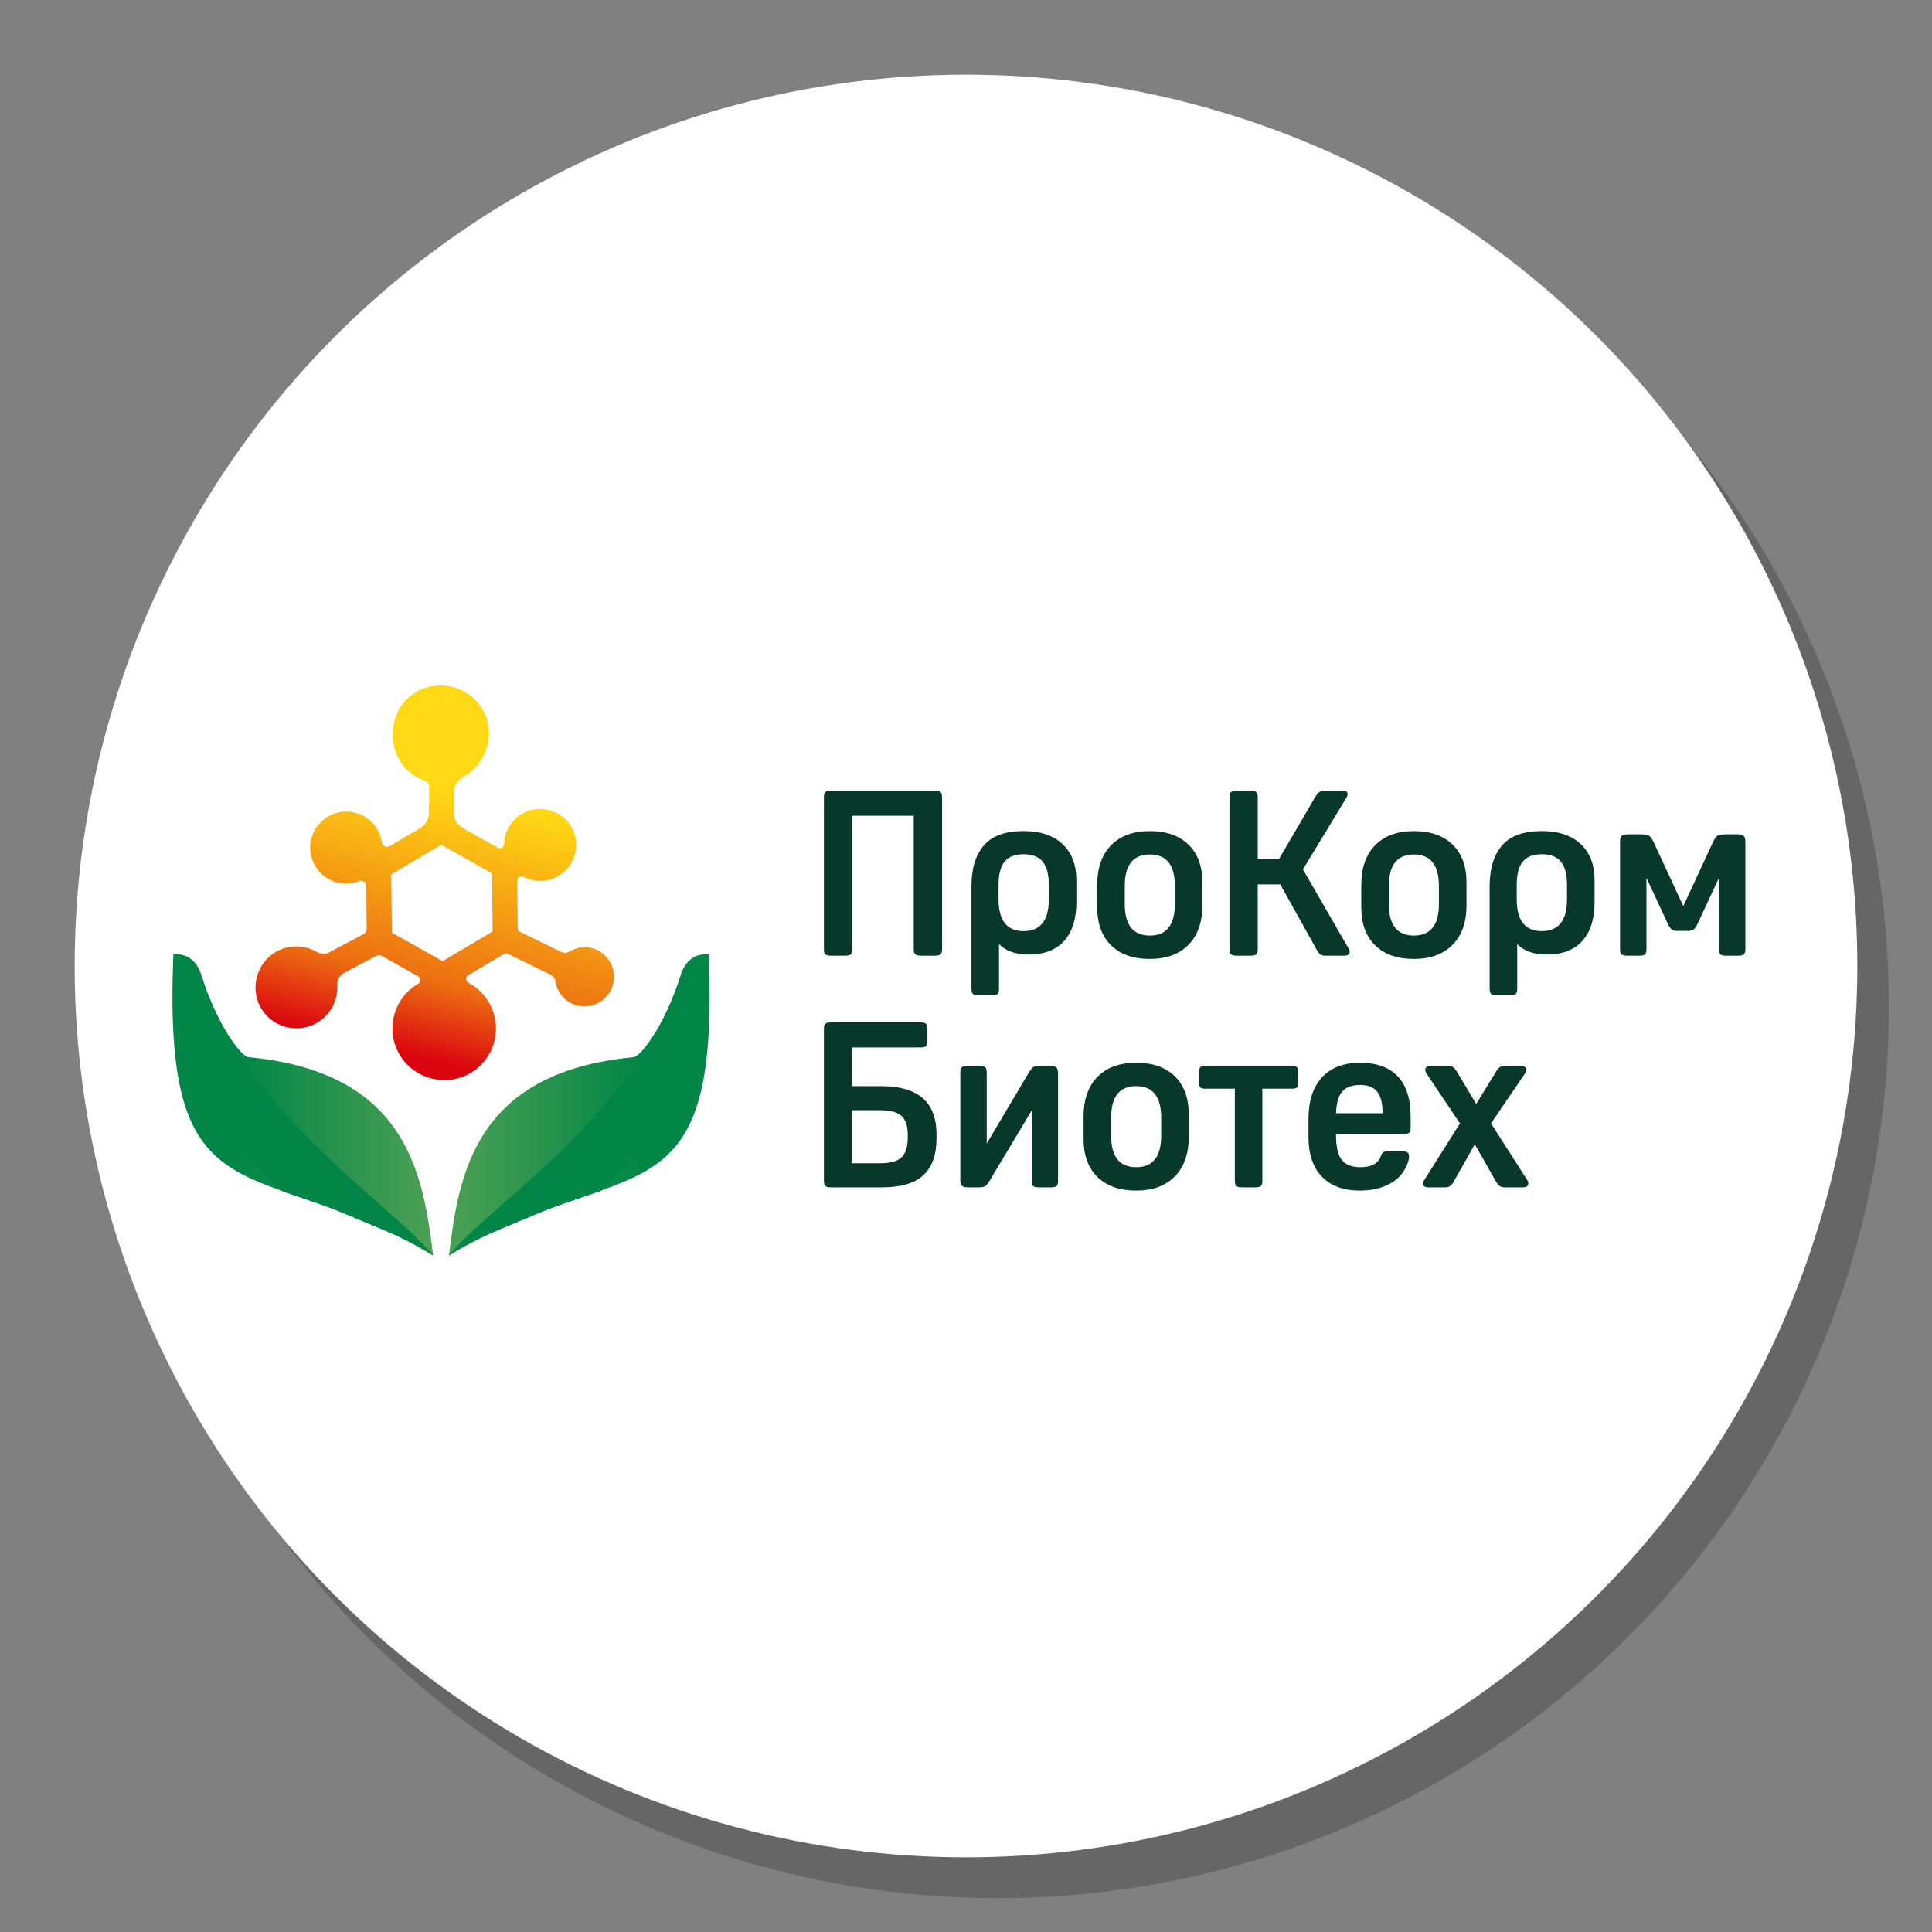
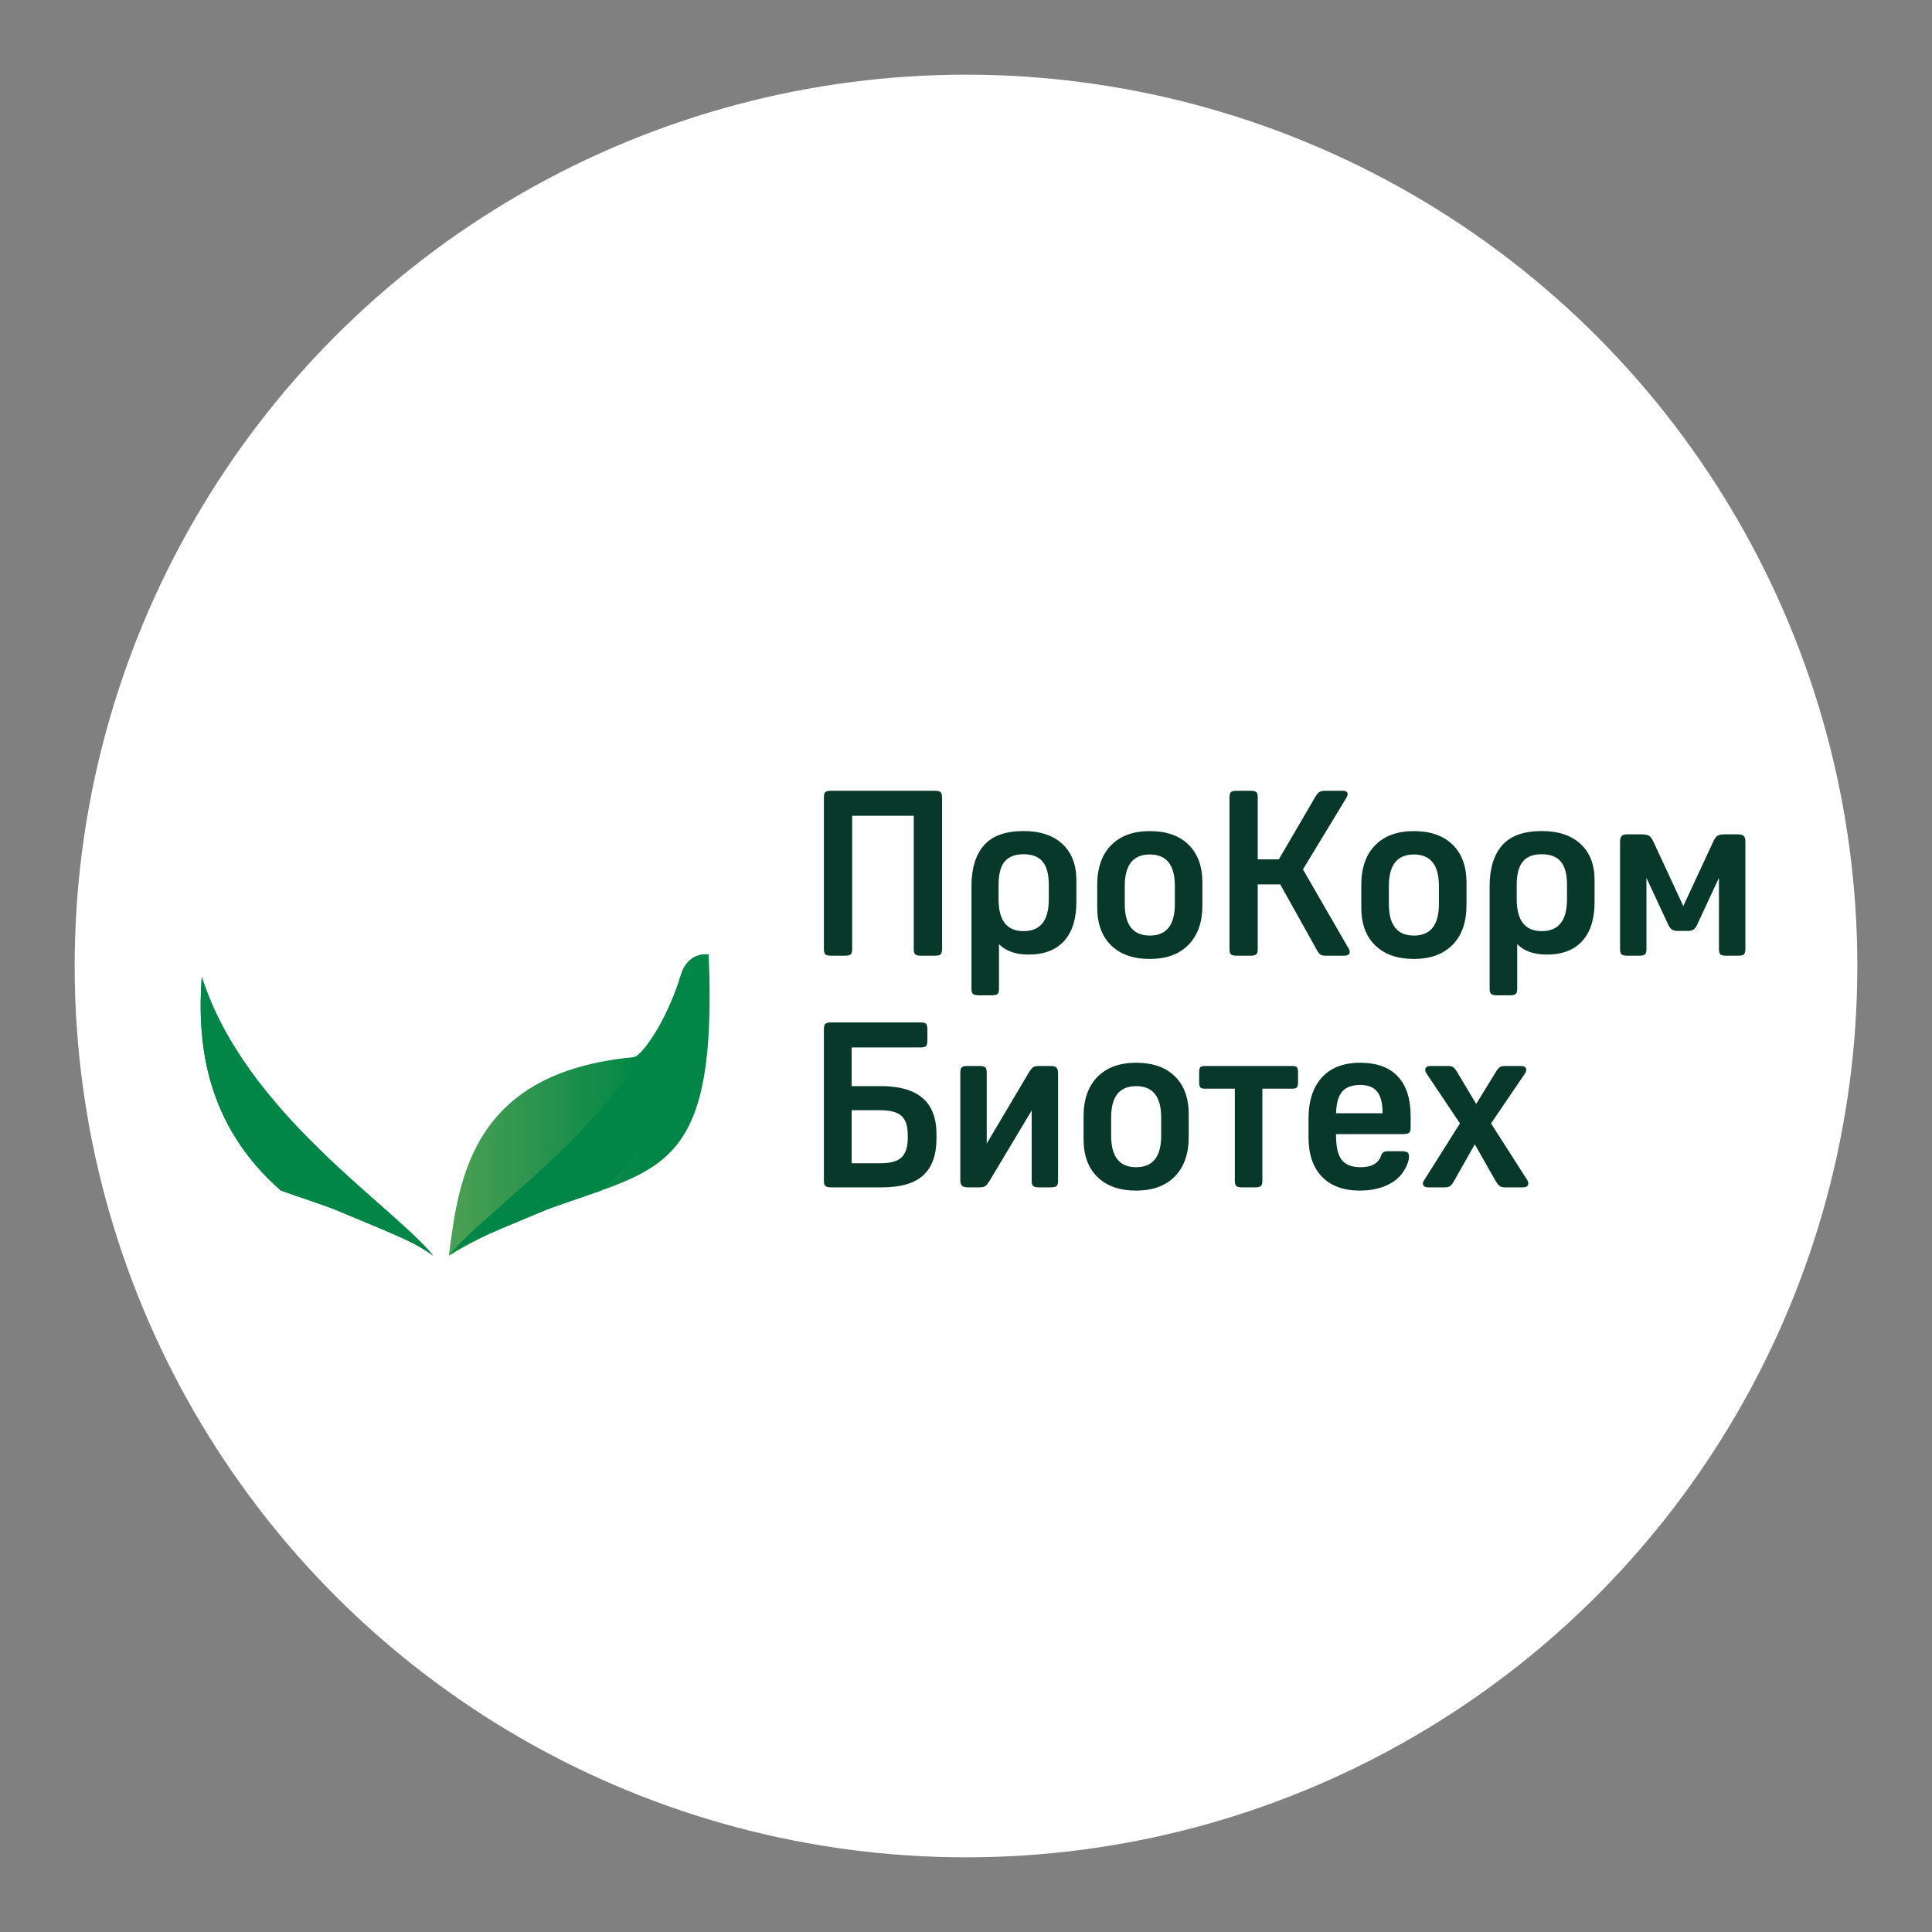
<svg xmlns="http://www.w3.org/2000/svg" xmlns:xlink="http://www.w3.org/1999/xlink" xml:space="preserve" width="400px" height="400px" version="1.1" style="shape-rendering:geometricPrecision; text-rendering:geometricPrecision; image-rendering:optimizeQuality; fill-rule:evenodd; clip-rule:evenodd" viewBox="0 0 400 400">
  <rect x="0" y="0" width="400" height="400" fill="#808080" stroke="none" />
  <defs>
    <style type="text/css"> .fil0 {fill:#666666} .fil1 {fill:white} .fil9 {fill:#08382A;fill-rule:nonzero} .fil3 {fill:url(#id0)} .fil6 {fill:url(#id1)} .fil2 {fill:url(#id2)} .fil5 {fill:url(#id3)} .fil8 {fill:url(#id4)} .fil4 {fill:url(#id5)} .fil7 {fill:url(#id6)} </style>
    <linearGradient id="id0" gradientUnits="userSpaceOnUse" x1="37.82" y1="228.76" x2="89.68" y2="228.76">
      <stop offset="0" style="stop-opacity:1; stop-color:#028647" />
      <stop offset="0.231" style="stop-opacity:1; stop-color:#028647" />
      <stop offset="1" style="stop-opacity:1; stop-color:#4CA054" />
    </linearGradient>
    <linearGradient id="id1" gradientUnits="userSpaceOnUse" xlink:href="#id0" x1="144.8" y1="228.76" x2="92.94" y2="228.76"> </linearGradient>
    <linearGradient id="id2" gradientUnits="userSpaceOnUse" x1="104.77" y1="142.95" x2="85.67" y2="218.84">
      <stop offset="0" style="stop-opacity:1; stop-color:#FFD915" />
      <stop offset="0.29" style="stop-opacity:1; stop-color:#FFD915" />
      <stop offset="0.792" style="stop-opacity:1; stop-color:#ED6F12" />
      <stop offset="1" style="stop-opacity:1; stop-color:#DA040F" />
    </linearGradient>
    <radialGradient id="id3" gradientUnits="userSpaceOnUse" gradientTransform="matrix(0.912 -0 -0 -0.926 6 445)" cx="65.61" cy="231.06" r="166.88" fx="65.61" fy="231.06">
      <stop offset="0" style="stop-opacity:1; stop-color:#028647" />
      <stop offset="0.231" style="stop-opacity:1; stop-color:#028647" />
      <stop offset="1" style="stop-opacity:1; stop-color:#224654" />
    </radialGradient>
    <radialGradient id="id4" gradientUnits="userSpaceOnUse" gradientTransform="matrix(-0.912 -1.1165E-16 1.13421E-16 -0.926 224 445)" xlink:href="#id3" cx="117.01" cy="231.06" r="166.88" fx="117.01" fy="231.06"> </radialGradient>
    <radialGradient id="id5" gradientUnits="userSpaceOnUse" gradientTransform="matrix(0.906 -0 -0 -0.92 6 444)" xlink:href="#id3" cx="66.09" cy="231.06" r="166.88" fx="66.09" fy="231.06"> </radialGradient>
    <radialGradient id="id6" gradientUnits="userSpaceOnUse" gradientTransform="matrix(-0.906 -1.10927E-16 1.12686E-16 -0.92 222 444)" xlink:href="#id3" cx="116.52" cy="231.06" r="166.88" fx="116.52" fy="231.06"> </radialGradient>
  </defs>
  <g id="Background">
-     <circle class="fil0" cx="206.54" cy="208.46" r="184.54" />
    <circle class="fil1" cx="200" cy="200" r="184.54" />
  </g>
  <g id="Logos">
    <g id="_1795424166016">
-       <path class="fil2" d="M84.74 144.27c-3.44,2.85 -4.39,8.38 -2.42,12.38 1.6,3.25 4.13,4.49 5.53,4.96l0.02 0c0.59,0.2 0.99,0.76 0.98,1.39l-0.07 5.44c-0.02,1.22 -0.67,2.34 -1.72,2.96l-6.39 3.79c-0.65,0.38 -1.49,-0.01 -1.6,-0.76 -0.16,-1.18 -0.62,-2.35 -1.4,-3.41 -2.06,-2.78 -5.9,-3.78 -9.05,-2.34 -4.11,1.87 -5.6,6.82 -3.36,10.6 1.74,2.94 5.18,4.25 8.32,3.42 0.2,-0.05 0.46,-0.15 0.74,-0.27 0.7,-0.31 1.49,0.2 1.5,0.96l0.09 8.87c0.01,0.49 -0.26,0.95 -0.69,1.17l-7.06 3.74c-0.79,0.41 -1.74,0.4 -2.5,-0.05 -2.55,-1.5 -5.79,-1.62 -8.52,-0.06 -3.93,2.26 -5.41,7.4 -3.25,11.39 2.31,4.26 7.66,5.72 11.79,3.28 2.83,-1.68 4.33,-4.73 4.15,-7.8 -0.06,-1.03 0.45,-2 1.36,-2.47l6.68 -3.54c0.39,-0.21 0.87,-0.2 1.25,0.02l7.39 4.16c0.62,0.35 0.63,1.24 0.02,1.6l-0.02 0.01c-5.24,3.1 -6.87,9.96 -3.49,15.11 2.99,4.57 9.14,6.14 13.97,3.58 5.43,-2.89 7.3,-9.69 4.2,-14.93 -1.04,-1.76 -2.51,-3.11 -4.2,-4 -0.62,-0.33 -0.63,-1.22 -0.03,-1.58l7.35 -4.35c0.27,-0.15 0.59,-0.17 0.86,-0.03l8.88 4.32c0.51,0.25 0.85,0.74 0.93,1.31 0.17,1.2 0.71,2.38 1.66,3.37 1.62,1.7 4.16,2.3 6.37,1.51 4.37,-1.55 5.59,-7.14 2.02,-10.4 -1.95,-1.77 -4.89,-1.96 -7.16,-0.61l-0.03 0.02c-0.5,0.3 -1.1,0.32 -1.61,0.07l-8.52 -4.15c-0.31,-0.15 -0.51,-0.46 -0.52,-0.81l-0.1 -9.78c-0.01,-0.69 0.72,-1.12 1.34,-0.8 2.2,1.13 4.91,1.14 7.2,-0.22 3.61,-2.13 4.76,-6.84 2.51,-10.41 -2.08,-3.28 -6.49,-4.42 -9.9,-2.55 -2.42,1.32 -3.79,3.78 -3.86,6.33 -0.02,0.69 -0.75,1.12 -1.35,0.78l-7.26 -4.08c-1.12,-0.63 -1.8,-1.81 -1.79,-3.09 0.02,-1.32 0.04,-3.02 0.05,-4.38 0.01,-1.28 0.7,-2.47 1.84,-3.05 1.14,-0.59 2.22,-1.44 3.15,-2.65 2.48,-3.22 2.98,-7.62 1,-11.17 -1.85,-3.32 -5.28,-5.17 -8.8,-5.17 -2.25,0 -4.54,0.75 -6.48,2.37zm-3.61 48.82l-0.13 -12.05 10.37 -6.13 10.49 5.91 0.13 12.04 -10.36 6.14 -10.5 -5.91z" />
-       <path class="fil3" d="M35.9 197.6c-2.4,57 17.05,40.51 53.78,62.36 -2.04,-16.42 -5.07,-37.94 -38.19,-41.08 -2.23,-0.22 -8.2,-10.5 -9.61,-16.32 -1.08,-4.49 -4.05,-5 -5.36,-5 -0.38,0 -0.62,0.04 -0.62,0.04z" />
      <path class="fil4" d="M58.13 246.48c3.3,1.18 6.94,2.36 10.91,3.82 15.35,6.4 16.56,6.84 20.64,9.66 -8.49,-10.45 -38.72,-29.44 -47.8,-57.4 -0.02,-0.14 -0.07,-0.27 -0.1,-0.4 -1,13.66 0.67,30.54 16.35,44.32z" />
      <path class="fil5" d="M58.13 246.48c3.3,1.18 6.94,2.36 10.91,3.82 15.35,6.4 16.56,6.84 20.64,9.66 -8.49,-10.45 -38.73,-29.44 -47.8,-57.4 -0.02,-0.14 -0.07,-0.27 -0.1,-0.4 -1,13.66 0.67,30.54 16.35,44.32z" />
      <path class="fil6" d="M140.74 202.56c-1.41,5.82 -7.38,16.1 -9.61,16.32 -33.13,3.14 -36.15,24.66 -38.19,41.08 36.73,-21.85 56.18,-5.36 53.78,-62.36 0,0 -0.24,-0.04 -0.63,-0.04 -1.3,0 -4.27,0.51 -5.35,5z" />
      <path class="fil7" d="M140.74 202.56c-9.08,27.96 -39.31,46.95 -47.8,57.4 4.08,-2.82 5.29,-3.26 20.63,-9.66 3.98,-1.46 7.62,-2.64 10.92,-3.82 15.68,-13.78 17.34,-30.66 16.35,-44.32 -0.04,0.13 -0.08,0.26 -0.1,0.4z" />
-       <path class="fil8" d="M140.74 202.56c-9.08,27.96 -39.31,46.95 -47.8,57.4 4.08,-2.82 5.29,-3.26 20.63,-9.66 3.98,-1.46 7.62,-2.64 10.92,-3.82 15.68,-13.78 17.34,-30.66 16.35,-44.32 -0.04,0.13 -0.08,0.26 -0.1,0.4z" />
      <path class="fil9" d="M174.89 197.87l-2.78 0c-0.61,0 -1.01,-0.09 -1.22,-0.27 -0.21,-0.17 -0.31,-0.55 -0.31,-1.12l0 -31.37c0,-0.54 0.09,-0.91 0.28,-1.1 0.2,-0.19 0.61,-0.29 1.25,-0.29l21.39 0c0.64,0 1.06,0.1 1.25,0.29 0.19,0.19 0.29,0.56 0.29,1.1l0 31.37c0,0.57 -0.11,0.95 -0.32,1.12 -0.2,0.18 -0.61,0.27 -1.22,0.27l-2.78 0c-0.61,0 -1.02,-0.09 -1.22,-0.27 -0.21,-0.17 -0.32,-0.55 -0.32,-1.12l0 -27.58 -12.75 0 0 27.58c0,0.57 -0.11,0.95 -0.31,1.12 -0.21,0.18 -0.62,0.27 -1.23,0.27z" />
      <path class="fil9" d="M217.14 186.21l0 -3.02c0,-2.17 -0.42,-3.77 -1.27,-4.79 -0.84,-1.03 -2.16,-1.54 -3.95,-1.54 -1.79,0 -3.1,0.51 -3.94,1.54 -0.83,1.02 -1.24,2.62 -1.24,4.79l0 2.97c0,4.42 1.72,6.62 5.18,6.62 3.48,0 5.22,-2.19 5.22,-6.57zm-4.17 11.42c-2.68,0 -4.73,-0.72 -6.14,-2.16l0 9.21c0,0.54 -0.09,0.91 -0.28,1.1 -0.2,0.19 -0.61,0.29 -1.25,0.29l-2.64 0c-0.61,0 -1.01,-0.1 -1.22,-0.29 -0.21,-0.19 -0.31,-0.56 -0.31,-1.1l0 -21.2c0,-3.65 0.85,-6.46 2.56,-8.44 1.71,-1.98 4.45,-2.98 8.23,-2.98 3.45,0 6.14,0.9 8.05,2.69 1.92,1.79 2.88,4.29 2.88,7.48l0 4.51c0,3.52 -0.84,6.21 -2.54,8.08 -1.69,1.87 -4.14,2.81 -7.34,2.81z" />
      <path class="fil9" d="M238.06 193.7c3.45,0 5.18,-2.18 5.18,-6.53l0 -3.74c0,-4.35 -1.73,-6.52 -5.18,-6.52 -3.46,0 -5.19,2.17 -5.19,6.52l0 3.74c0,4.35 1.73,6.53 5.19,6.53zm0 4.84c-3.43,0 -6.1,-0.94 -8.01,-2.81 -1.92,-1.87 -2.88,-4.48 -2.88,-7.84l0 -4.7c0,-3.51 0.96,-6.25 2.88,-8.2 1.91,-1.95 4.58,-2.92 8.01,-2.92 3.42,0 6.09,0.93 8,2.8 1.92,1.87 2.88,4.48 2.88,7.84l0 4.7c0,3.52 -0.96,6.25 -2.88,8.2 -1.91,1.95 -4.58,2.93 -8,2.93z" />
      <path class="fil9" d="M258.87 197.87l-2.78 0c-0.61,0 -1.02,-0.09 -1.22,-0.27 -0.21,-0.17 -0.32,-0.55 -0.32,-1.12l0 -31.37c0,-0.58 0.11,-0.95 0.32,-1.13 0.2,-0.17 0.61,-0.26 1.22,-0.26l2.78 0c0.61,0 1.01,0.09 1.22,0.26 0.21,0.18 0.31,0.55 0.31,1.13l0 12.81 4.37 0 7.53 -12.91c0.32,-0.54 0.61,-0.89 0.89,-1.05 0.27,-0.16 0.69,-0.24 1.27,-0.24l3.55 0c0.67,0 1,0.24 1,0.72 0,0.22 -0.11,0.51 -0.33,0.86l-8.92 14.7 9.4 16.28c0.19,0.26 0.28,0.53 0.28,0.82 0,0.51 -0.41,0.77 -1.24,0.77l-3.65 0c-0.54,0 -0.93,-0.08 -1.17,-0.24 -0.24,-0.16 -0.49,-0.48 -0.75,-0.96l-7.57 -13.57 -4.66 0 0 13.38c0,0.57 -0.1,0.95 -0.31,1.12 -0.21,0.18 -0.61,0.27 -1.22,0.27z" />
      <path class="fil9" d="M292.73 193.7c3.45,0 5.18,-2.18 5.18,-6.53l0 -3.74c0,-4.35 -1.73,-6.52 -5.18,-6.52 -3.45,0 -5.18,2.17 -5.18,6.52l0 3.74c0,4.35 1.73,6.53 5.18,6.53zm0 4.84c-3.42,0 -6.09,-0.94 -8.01,-2.81 -1.92,-1.87 -2.88,-4.48 -2.88,-7.84l0 -4.7c0,-3.51 0.96,-6.25 2.88,-8.2 1.92,-1.95 4.59,-2.92 8.01,-2.92 3.42,0 6.09,0.93 8.01,2.8 1.92,1.87 2.88,4.48 2.88,7.84l0 4.7c0,3.52 -0.96,6.25 -2.88,8.2 -1.92,1.95 -4.59,2.93 -8.01,2.93z" />
      <path class="fil9" d="M324.43 186.21l0 -3.02c0,-2.17 -0.42,-3.77 -1.27,-4.79 -0.85,-1.03 -2.17,-1.54 -3.96,-1.54 -1.79,0 -3.1,0.51 -3.93,1.54 -0.83,1.02 -1.25,2.62 -1.25,4.79l0 2.97c0,4.42 1.73,6.62 5.18,6.62 3.49,0 5.23,-2.19 5.23,-6.57zm-4.17 11.42c-2.69,0 -4.73,-0.72 -6.14,-2.16l0 9.21c0,0.54 -0.1,0.91 -0.29,1.1 -0.19,0.19 -0.61,0.29 -1.25,0.29l-2.63 0c-0.61,0 -1.02,-0.1 -1.23,-0.29 -0.2,-0.19 -0.31,-0.56 -0.31,-1.1l0 -21.2c0,-3.65 0.86,-6.46 2.57,-8.44 1.71,-1.98 4.45,-2.98 8.22,-2.98 3.46,0 6.14,0.9 8.06,2.69 1.92,1.79 2.88,4.29 2.88,7.48l0 4.51c0,3.52 -0.85,6.21 -2.54,8.08 -1.7,1.87 -4.15,2.81 -7.34,2.81z" />
      <path class="fil9" d="M339.35 197.87l-2.4 0c-0.61,0 -1.02,-0.09 -1.22,-0.27 -0.21,-0.17 -0.32,-0.55 -0.32,-1.12l0 -22.21c0,-0.57 0.12,-0.97 0.34,-1.2 0.22,-0.22 0.64,-0.33 1.25,-0.33l2.78 0c0.77,0 1.31,0.09 1.63,0.28 0.32,0.2 0.64,0.64 0.96,1.35l6.14 13.23 6.14 -13.23c0.31,-0.71 0.63,-1.15 0.95,-1.35 0.32,-0.19 0.87,-0.28 1.64,-0.28l2.54 0c0.6,0 1.02,0.11 1.24,0.33 0.23,0.23 0.34,0.63 0.34,1.2l0 22.21c0,0.54 -0.1,0.91 -0.29,1.1 -0.19,0.19 -0.59,0.29 -1.2,0.29l-2.49 0c-0.61,0 -1.01,-0.1 -1.2,-0.29 -0.19,-0.19 -0.29,-0.56 -0.29,-1.1l0 -14.73 -4.46 9.59c-0.25,0.55 -0.52,0.92 -0.81,1.11 -0.29,0.19 -0.68,0.29 -1.15,0.29l-2.16 0c-0.48,0 -0.86,-0.1 -1.15,-0.29 -0.29,-0.19 -0.56,-0.56 -0.82,-1.11l-4.46 -9.59 0 14.73c0,0.57 -0.1,0.95 -0.31,1.12 -0.21,0.18 -0.62,0.27 -1.22,0.27z" />
      <path class="fil9" d="M182.23 229.86l-5.9 0 0 10.98 5.9 0c2.14,0 3.63,-0.42 4.46,-1.25 0.83,-0.83 1.25,-2.15 1.25,-3.98l0 -0.72c0,-1.76 -0.43,-3.03 -1.27,-3.83 -0.85,-0.8 -2.33,-1.2 -4.44,-1.2zm0.34 15.97l-10.46 0c-0.61,0 -1.01,-0.09 -1.22,-0.27 -0.21,-0.17 -0.31,-0.55 -0.31,-1.12l0 -31.37c0,-0.54 0.09,-0.91 0.28,-1.1 0.2,-0.19 0.61,-0.29 1.25,-0.29l18.51 0c0.58,0 0.96,0.1 1.13,0.31 0.18,0.21 0.26,0.62 0.26,1.23l0 2.1c0,0.61 -0.08,1.02 -0.26,1.23 -0.17,0.21 -0.55,0.31 -1.13,0.31l-14.29 0 0 8.01 6.09 0c3.81,0 6.67,0.82 8.59,2.47 1.92,1.65 2.88,4.16 2.88,7.55l0 0.82c0,3.39 -0.91,5.92 -2.72,7.6 -1.8,1.68 -4.67,2.52 -8.6,2.52z" />
      <path class="fil9" d="M202.71 245.83l-2.3 0c-0.61,0 -1.03,-0.11 -1.25,-0.34 -0.22,-0.22 -0.34,-0.62 -0.34,-1.2l0 -22.2c0,-0.58 0.11,-0.95 0.32,-1.13 0.2,-0.17 0.61,-0.26 1.22,-0.26l2.4 0c0.6,0 1.01,0.09 1.22,0.26 0.21,0.18 0.31,0.55 0.31,1.13l0 14.67 8.73 -14.72c0.32,-0.51 0.6,-0.86 0.84,-1.06 0.24,-0.19 0.68,-0.28 1.32,-0.28l2.3 0c0.61,0 1.02,0.11 1.25,0.33 0.22,0.23 0.33,0.63 0.33,1.2l0 22.21c0,0.57 -0.1,0.95 -0.31,1.12 -0.21,0.18 -0.61,0.27 -1.22,0.27l-2.4 0c-0.61,0 -1.01,-0.09 -1.22,-0.27 -0.21,-0.17 -0.31,-0.55 -0.31,-1.12l0 -14.53 -8.73 14.58c-0.32,0.51 -0.6,0.86 -0.84,1.05 -0.24,0.19 -0.68,0.29 -1.32,0.29z" />
      <path class="fil9" d="M235.23 241.66c3.45,0 5.18,-2.18 5.18,-6.53l0 -3.74c0,-4.35 -1.73,-6.52 -5.18,-6.52 -3.46,0 -5.18,2.17 -5.18,6.52l0 3.74c0,4.35 1.72,6.53 5.18,6.53zm0 4.84c-3.43,0 -6.09,-0.94 -8.01,-2.81 -1.92,-1.87 -2.88,-4.48 -2.88,-7.84l0 -4.7c0,-3.51 0.96,-6.25 2.88,-8.2 1.92,-1.95 4.58,-2.92 8.01,-2.92 3.42,0 6.09,0.93 8,2.8 1.92,1.87 2.88,4.49 2.88,7.84l0 4.7c0,3.52 -0.96,6.25 -2.88,8.2 -1.91,1.95 -4.58,2.93 -8,2.93z" />
      <path class="fil9" d="M259.83 245.83l-2.64 0c-0.61,0 -1.01,-0.09 -1.22,-0.27 -0.21,-0.17 -0.31,-0.55 -0.31,-1.12l0 -19.04 -6.19 0c-0.48,0 -0.8,-0.09 -0.96,-0.27 -0.16,-0.17 -0.24,-0.53 -0.24,-1.08l0 -2.01c0,-0.54 0.08,-0.9 0.24,-1.08 0.16,-0.17 0.48,-0.26 0.96,-0.26l18.08 0c0.48,0 0.8,0.09 0.96,0.26 0.16,0.18 0.24,0.54 0.24,1.08l0 2.01c0,0.55 -0.08,0.91 -0.24,1.08 -0.16,0.18 -0.48,0.27 -0.96,0.27l-6.19 0 0 19.04c0,0.57 -0.1,0.95 -0.31,1.12 -0.21,0.18 -0.61,0.27 -1.22,0.27z" />
      <path class="fil9" d="M281.65 224.63c-1.73,0 -2.98,0.45 -3.76,1.37 -0.79,0.91 -1.21,2.4 -1.28,4.48l9.64 0c0,-2.01 -0.36,-3.49 -1.1,-4.44 -0.73,-0.94 -1.9,-1.41 -3.5,-1.41zm8.87 10.17l-13.91 0 0 0.24c0,2.4 0.4,4.1 1.18,5.1 0.78,1.01 2.09,1.52 3.91,1.52 2.33,0 3.76,-0.84 4.27,-2.5 0.19,-0.54 0.62,-0.81 1.29,-0.81l2.98 0c0.54,0 0.92,0.08 1.15,0.24 0.22,0.16 0.33,0.44 0.33,0.86 0,0.61 -0.2,1.32 -0.6,2.13 -0.4,0.82 -0.87,1.5 -1.41,2.04 -0.9,0.93 -2.06,1.64 -3.48,2.14 -1.42,0.49 -2.98,0.74 -4.68,0.74 -3.38,0 -6.01,-0.96 -7.86,-2.88 -1.86,-1.92 -2.78,-4.65 -2.78,-8.2l0 -3.74c0,-3.71 0.92,-6.58 2.78,-8.61 1.85,-2.03 4.49,-3.04 7.91,-3.04 3.42,0 6.02,0.94 7.8,2.83 1.77,1.88 2.66,4.65 2.66,8.29l0 2.26c0,0.54 -0.1,0.91 -0.29,1.1 -0.19,0.19 -0.61,0.29 -1.25,0.29z" />
      <path class="fil9" d="M296.23 220.7l3.6 0c0.48,0 0.84,0.09 1.08,0.28 0.24,0.2 0.48,0.5 0.74,0.92l3.98 6.66 4.12 -6.71c0.26,-0.42 0.51,-0.71 0.75,-0.89 0.24,-0.17 0.6,-0.26 1.08,-0.26l3.26 0c0.77,0 1.15,0.27 1.15,0.81 0,0.26 -0.11,0.55 -0.34,0.86l-6.95 10.22 7.39 11.56c0.22,0.32 0.33,0.61 0.33,0.86 0,0.55 -0.38,0.82 -1.15,0.82l-3.69 0c-0.48,0 -0.84,-0.09 -1.08,-0.27 -0.24,-0.17 -0.49,-0.47 -0.75,-0.88l-4.41 -7.77 -4.36 7.72c-0.23,0.41 -0.47,0.72 -0.72,0.91 -0.26,0.19 -0.62,0.29 -1.11,0.29l-3.4 0c-0.77,0 -1.15,-0.27 -1.15,-0.82 0,-0.22 0.13,-0.51 0.38,-0.86l7.29 -11.56 -6.85 -10.22c-0.23,-0.31 -0.34,-0.6 -0.34,-0.86 0,-0.54 0.38,-0.81 1.15,-0.81z" />
    </g>
  </g>
</svg>